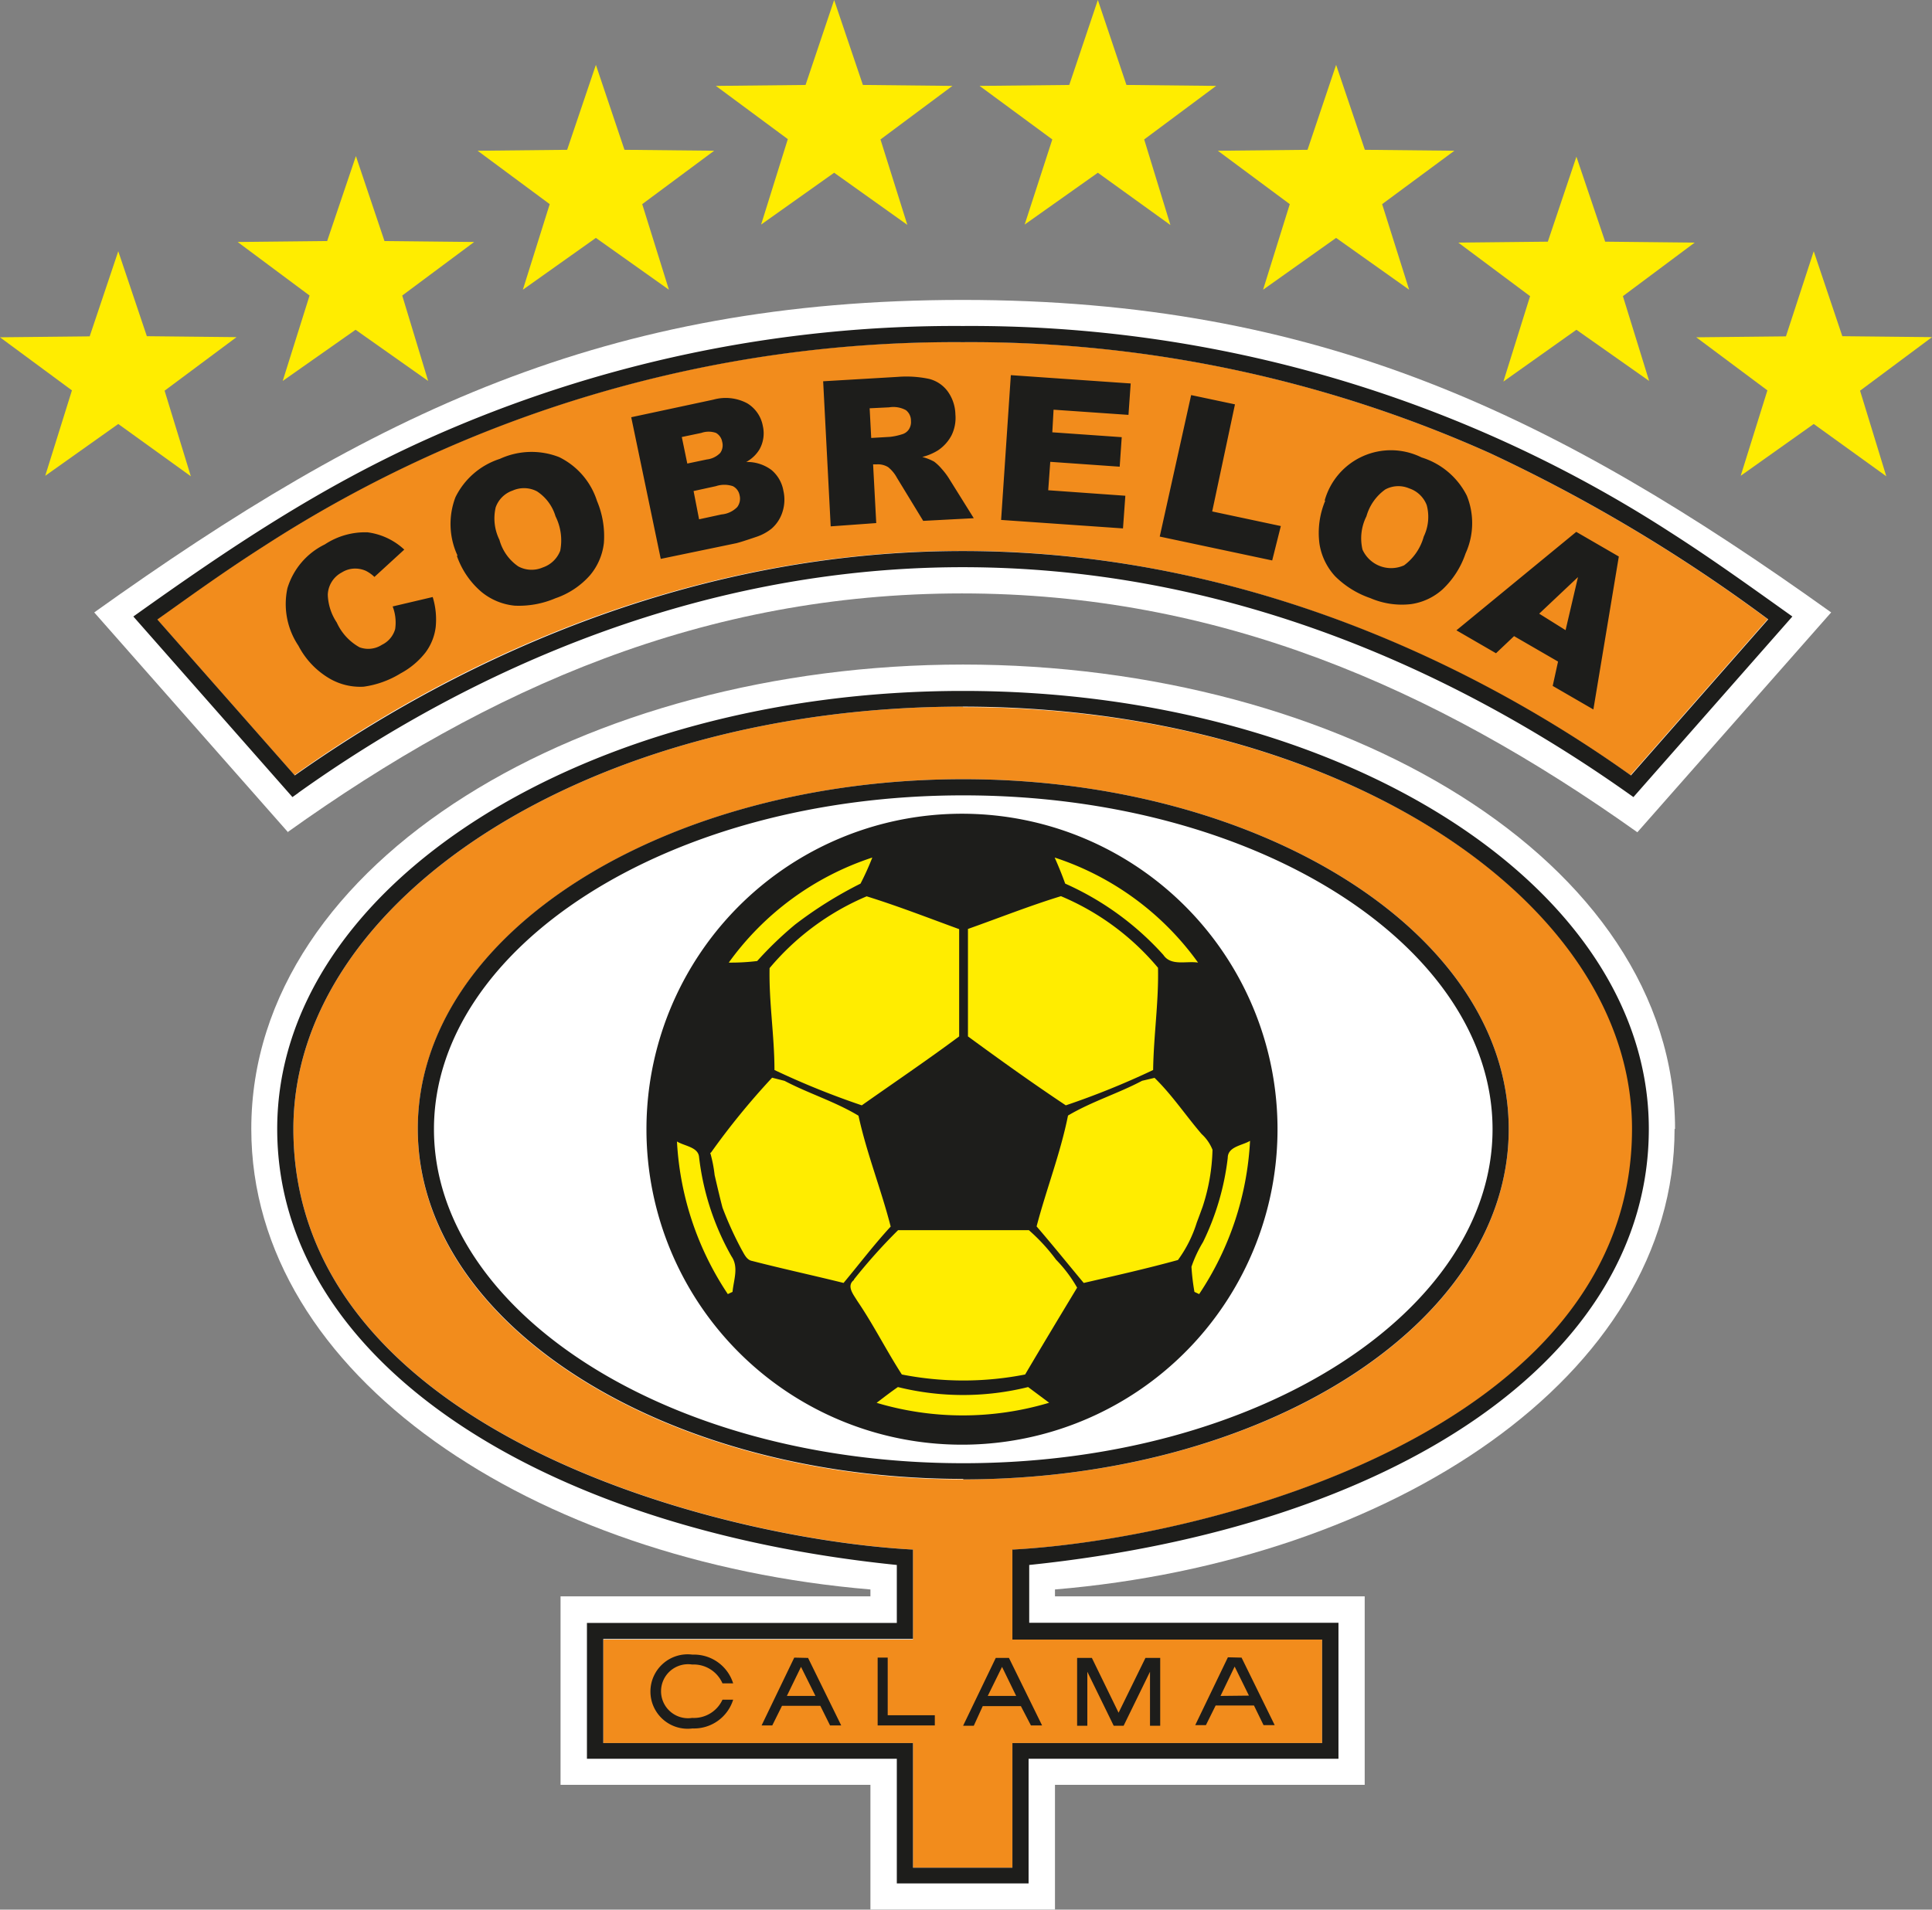
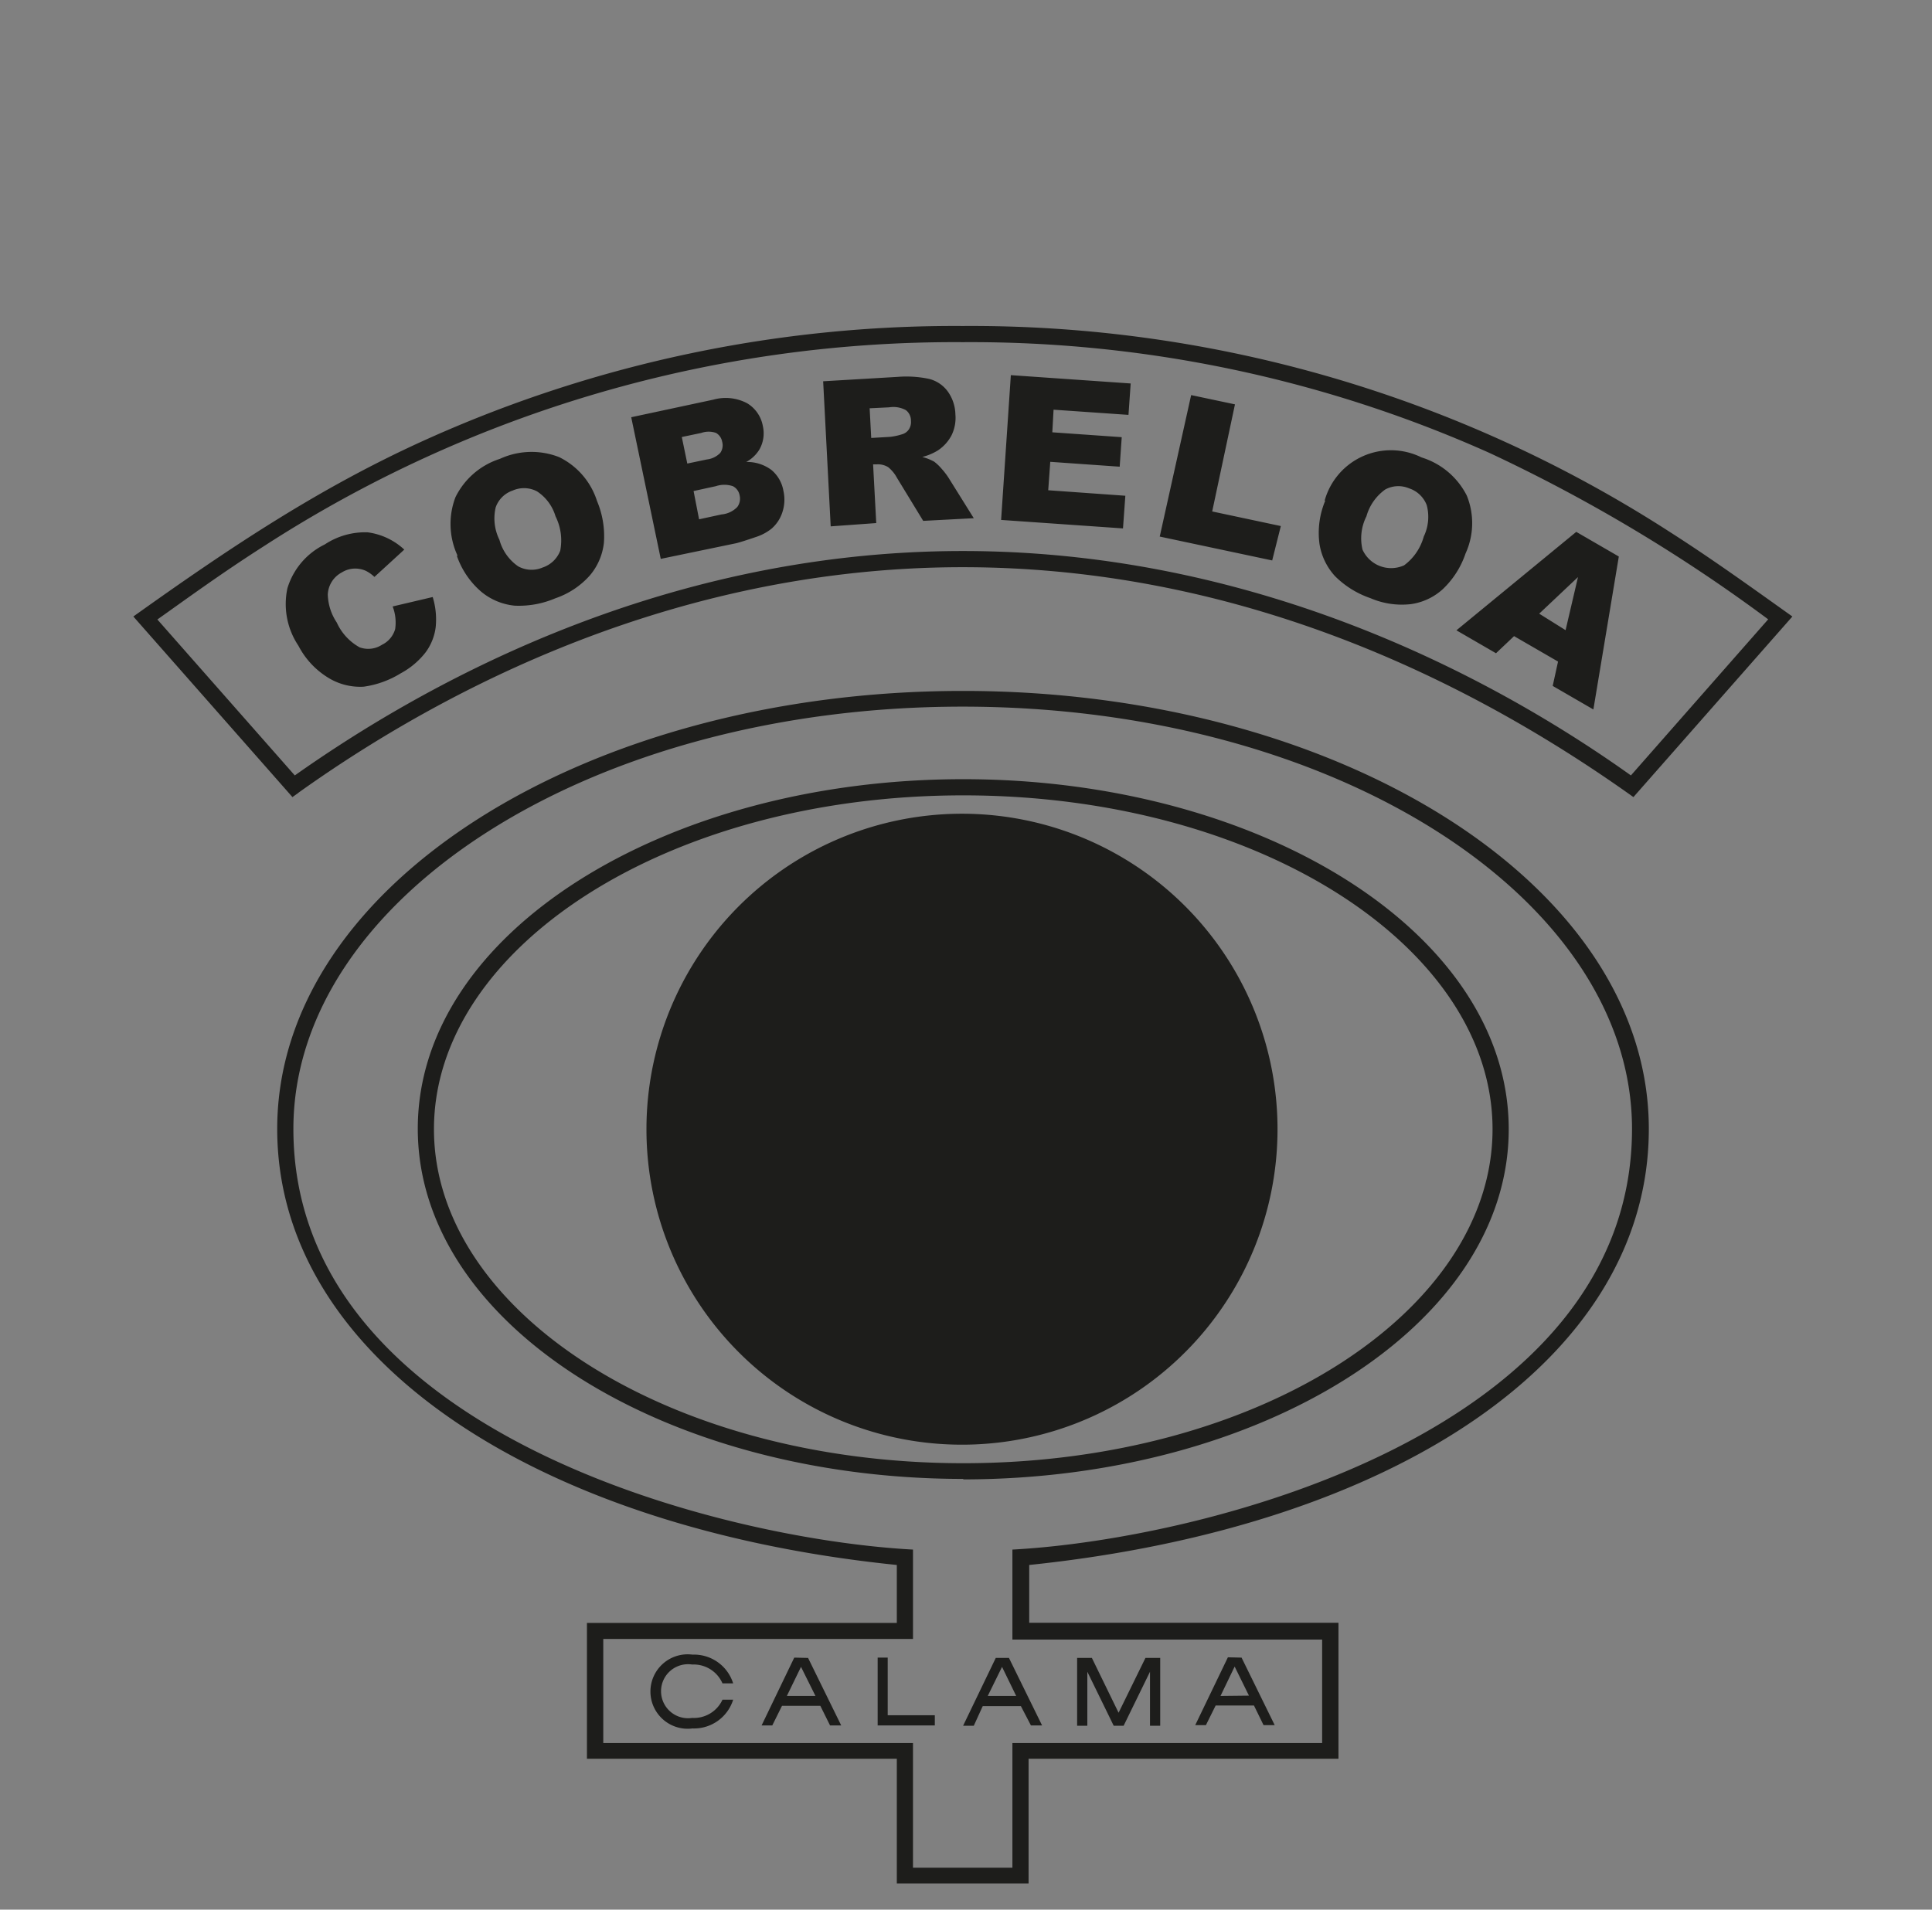
<svg xmlns="http://www.w3.org/2000/svg" viewBox="0 0 123.01 121.61">
  <rect x="0" y="0" width="123.01" height="121.61" fill="#808080" stroke="none" />
  <defs>
    <style>.cls-1{fill:#fff;}.cls-2{fill:#f28c1c;}.cls-3{fill:#1d1d1b;}.cls-4{fill:#ffed00;}</style>
  </defs>
  <g id="Capa_2" data-name="Capa 2">
    <g id="Capa_1-2" data-name="Capa 1">
-       <path class="cls-1" d="M106.62,71.89c0,15.75-18,27.53-39.45,29.33v.44H86.89v12H67.17v7.94H55.42v-7.94H35.69v-12H55.42v-.44C34,99.42,16,87.64,16,71.89c0-17.13,21.3-29.57,45.32-29.57s45.33,12.44,45.33,29.57M18.34,53,6,39c17.72-12.66,32.57-19.9,55.29-19.9S99,26.42,116.59,39L104.25,53c-13-9.25-26.75-15.21-43-15.21-16.41,0-30.07,6-42.95,15.21" />
-       <path class="cls-2" d="M18.76,49.38,10,39.44c1.74-1.25,4-2.89,6.77-4.66a80.9,80.9,0,0,1,44.5-13,80.84,80.84,0,0,1,33.56,7.06,102.39,102.39,0,0,1,17.72,10.59l-8.74,9.94c-7.42-5.24-22.71-14.29-42.54-14.29s-35.11,9-42.53,14.29M61.33,94.21c19,0,34.73-9.8,34.73-22.3S80.28,49.62,61.33,49.62,26.6,59.41,26.6,71.91s15.78,22.3,34.73,22.3m0-49.18c23.78,0,42.62,12.22,42.62,26.86,0,19.24-27.1,26.13-39.45,26.79v5.69H84.18V111H64.46v7.94H58.13V111H38.41v-6.59H58.13V98.68C45.78,98,18.68,91.14,18.68,71.89,18.68,57.25,37.52,45,61.29,45" />
      <path class="cls-3" d="M64.24,105.58l2.11,4.3-.71,0L65,108.65H62.57L62,109.9h-.68l2.08-4.32ZM64.7,108l-.9-1.85L62.89,108Zm4.82-2.42,1.7,3.49,1.71-3.49h.94v4.32h-.65v-3.44l-1.68,3.44h-.63l-1.68-3.44v3.44h-.65v-4.32Zm-18.07,0,2.11,4.3-.71,0-.62-1.25H49.79l-.62,1.25h-.68l2.08-4.32Zm.47,2.42L51,106.15,50.1,108Zm-7.85-2a1.72,1.72,0,1,0,0,3.4A2,2,0,0,0,46,108.24h.68a2.61,2.61,0,0,1-2.59,1.83,2.37,2.37,0,1,1,0-4.7,2.61,2.61,0,0,1,2.59,1.83H46A2,2,0,0,0,44.07,106m12.45-.44v3.67h3v.65H55.88v-4.32Zm23,2.42-.91-1.85L77.71,108Zm-.47-2.42,2.11,4.3-.71,0-.61-1.25H77.4l-.62,1.25H76.1l2.08-4.32ZM41.16,72A20.09,20.09,0,1,1,61.25,92,20.08,20.08,0,0,1,41.16,72M61.33,93.18c18.85,0,33.7-9.71,33.7-21.27S80.18,50.65,61.33,50.65s-33.7,9.71-33.7,21.26,14.85,21.27,33.7,21.27m0,1c-18.95,0-34.73-9.8-34.73-22.3S42.38,49.62,61.33,49.62s34.73,9.79,34.73,22.29-15.78,22.3-34.73,22.3m0-50.21c23.87,0,43.65,12.3,43.65,27.89,0,14.68-16.26,25.36-39.45,27.77v3.68H85.22V112H65.49v7.94H57.1V112H37.37v-8.65H57.1V99.66C34.23,97.33,17.65,86.57,17.65,71.89,17.65,56.3,37.42,44,61.29,44m0,1C37.52,45,18.68,57.25,18.68,71.89c0,19.25,27.1,26.13,39.45,26.79v5.69H38.41V111H58.13v7.94h6.33V111H84.18v-6.59H64.46V98.68c12.35-.66,39.45-7.55,39.45-26.79C103.91,57.25,85.06,45,61.29,45M87,32.88A3.12,3.12,0,0,0,86.75,35a2,2,0,0,0,2.65,1,3.39,3.39,0,0,0,1.25-1.83,2.89,2.89,0,0,0,.19-2,1.8,1.8,0,0,0-1.12-1.07,1.75,1.75,0,0,0-1.52.07A3.14,3.14,0,0,0,87,32.88m-2.66-1a4.38,4.38,0,0,1,6.17-2.75,4.82,4.82,0,0,1,2.88,2.43,4.65,4.65,0,0,1-.08,3.69,5.59,5.59,0,0,1-1.46,2.28,3.8,3.8,0,0,1-2,.94,5.06,5.06,0,0,1-2.6-.38,5.89,5.89,0,0,1-2.24-1.39,3.94,3.94,0,0,1-1-2.07,5.3,5.3,0,0,1,.37-2.75m-8.54-6.72,2.79.59-1.45,6.82,4.37.93L81,35.69l-7.16-1.52ZM64.36,23.89l7.63.53-.14,2-4.77-.33L67,27.53l4.42.31-.13,1.88-4.42-.31-.13,1.81,4.91.35-.15,2.08-7.76-.54Zm-8.89,4,1.2-.07a3.86,3.86,0,0,0,.75-.16.77.77,0,0,0,.45-.32A.85.85,0,0,0,58,26.8a.84.84,0,0,0-.32-.68,1.67,1.67,0,0,0-1.07-.18L55.37,26Zm-2.58,5.63-.48-9.24L57.16,24a7,7,0,0,1,2,.13,2.11,2.11,0,0,1,1.17.78,2.6,2.6,0,0,1,.5,1.48,2.52,2.52,0,0,1-.25,1.34,2.61,2.61,0,0,1-.86.95,3.5,3.5,0,0,1-1,.42,3.3,3.3,0,0,1,.76.3,3.05,3.05,0,0,1,.48.46,4.46,4.46,0,0,1,.43.56L62,33l-3.22.17-1.67-2.74a2.23,2.23,0,0,0-.56-.68,1.24,1.24,0,0,0-.71-.18l-.25,0,.2,3.74Zm-8.38-.45,1.43-.31a1.59,1.59,0,0,0,1-.47.89.89,0,0,0,.15-.75.81.81,0,0,0-.43-.58,1.71,1.71,0,0,0-1.08,0l-1.42.31Zm-.75-3.55L45,29.26a1.41,1.41,0,0,0,.86-.42.84.84,0,0,0,.12-.71.81.81,0,0,0-.39-.56,1.42,1.42,0,0,0-.94,0l-1.24.26Zm-3.57-2.95,5.23-1.12a2.92,2.92,0,0,1,2.15.23,2.13,2.13,0,0,1,1,1.45,2.09,2.09,0,0,1-.21,1.48,2.22,2.22,0,0,1-.85.81,2.58,2.58,0,0,1,1.61.51,2.22,2.22,0,0,1,.76,1.33,2.53,2.53,0,0,1-.06,1.34,2.33,2.33,0,0,1-.7,1.07,3.13,3.13,0,0,1-1,.53q-.91.31-1.23.39l-4.82,1ZM31.8,34.38A3,3,0,0,0,33,36.07a1.78,1.78,0,0,0,1.55.07,1.81,1.81,0,0,0,1.12-1.07,3.43,3.43,0,0,0-.3-2.19,2.87,2.87,0,0,0-1.18-1.59,1.78,1.78,0,0,0-1.55-.05,1.74,1.74,0,0,0-1.08,1.07,3.08,3.08,0,0,0,.24,2.07m-2.67,1A4.78,4.78,0,0,1,29,31.66a4.78,4.78,0,0,1,2.83-2.44,4.82,4.82,0,0,1,3.77-.11,4.69,4.69,0,0,1,2.41,2.79,5.77,5.77,0,0,1,.44,2.67,3.86,3.86,0,0,1-.89,2.07,5.15,5.15,0,0,1-2.2,1.46,5.9,5.9,0,0,1-2.59.47,3.92,3.92,0,0,1-2.12-.88,5.28,5.28,0,0,1-1.56-2.29M25,38.62l2.55-.6a4.86,4.86,0,0,1,.19,1.92,3.41,3.41,0,0,1-.64,1.6,5,5,0,0,1-1.59,1.34,6.06,6.06,0,0,1-2.36.85A3.88,3.88,0,0,1,21,43.22a5.19,5.19,0,0,1-2-2.1,4.77,4.77,0,0,1-.7-3.66,4.58,4.58,0,0,1,2.38-2.79,4.65,4.65,0,0,1,2.73-.77A4.22,4.22,0,0,1,25.74,35l-1.9,1.74a2.27,2.27,0,0,0-.55-.39,1.68,1.68,0,0,0-.76-.14,1.58,1.58,0,0,0-.76.24,1.67,1.67,0,0,0-.9,1.42,3.38,3.38,0,0,0,.57,1.77,3.42,3.42,0,0,0,1.45,1.58,1.6,1.6,0,0,0,1.43-.16,1.59,1.59,0,0,0,.84-1A2.86,2.86,0,0,0,25,38.62m74.2,3.51-2.8-1.62L95.25,41.6l-2.52-1.46,7.63-6.27,2.71,1.57-1.62,9.74-2.59-1.5Zm.48-2,.79-3.38L98,39.08ZM19,50.49l-.38.27L8.49,39.26C14.6,34.9,20.4,31,27.31,27.91a81.91,81.91,0,0,1,34-7.15,82,82,0,0,1,45.06,13.15c2.66,1.7,5.18,3.52,7.75,5.35L104,50.76c-12.5-8.92-27-14.64-42.7-14.64-19.85,0-35.11,9.23-42.31,14.37m-.22-1.11c7.42-5.24,22.71-14.29,42.53-14.29s35.12,9,42.54,14.29l8.74-9.94A102.39,102.39,0,0,0,94.85,28.85a80.84,80.84,0,0,0-33.56-7.06,80.9,80.9,0,0,0-44.5,13c-2.77,1.77-5,3.41-6.77,4.66Z" />
-       <path class="cls-4" d="M57.77,14.32,53.11,11l-4.65,3.3,1.7-5.44L45.58,5.47l5.71-.06L53.11,0l1.83,5.41,5.7.06L56.06,8.88ZM42.59,18.45l-4.65-3.3-4.65,3.3L35,13,30.41,9.6l5.7-.06,1.83-5.41,1.82,5.41,5.71.06L40.89,13Zm47.13,0-4.65-3.3-4.65,3.3L82.12,13,77.54,9.6l5.71-.06,1.82-5.41L86.9,9.54l5.7.06L88,13ZM105,24.26,100.37,21l-4.65,3.3,1.7-5.44-4.57-3.41,5.7-.06,1.82-5.41,1.83,5.41,5.7.06-4.57,3.41Zm-77.74,0L22.64,21,18,24.26l1.71-5.44-4.58-3.41,5.7-.06,1.83-5.41,1.82,5.41,5.71.06-4.58,3.41Zm92.84,6.07L115.48,27l-4.65,3.3,1.7-5.44L108,21.48l5.71-.06L115.48,16l1.82,5.41,5.71.06-4.58,3.41Zm-107.95,0L7.53,27l-4.65,3.3,1.7-5.44L0,21.48l5.71-.06L7.53,16l1.82,5.41,5.71.06-4.58,3.41Zm62.37-16L69.9,11l-4.66,3.3L67,8.88,62.37,5.47l5.71-.06L69.9,0l1.82,5.41,5.71.06L72.85,8.88Zm-18.7,75c.46-.35.9-.69,1.35-1a17.22,17.22,0,0,0,8.29,0l1.34,1a19.18,19.18,0,0,1-11,0M46.4,61.3a18.27,18.27,0,0,1,9.14-6.69,17.59,17.59,0,0,1-.75,1.66,25.77,25.77,0,0,0-4.17,2.61,23,23,0,0,0-2.41,2.32,13.73,13.73,0,0,1-1.81.1m20.75-6.69a18.2,18.2,0,0,1,9.13,6.69c-.74-.12-1.72.24-2.21-.49a18.52,18.52,0,0,0-6.25-4.54c-.2-.56-.43-1.12-.67-1.66M49,61.65a16.39,16.39,0,0,1,6.18-4.57c2,.62,3.94,1.38,5.89,2.09V66c-2,1.49-4.13,2.93-6.2,4.39a51.3,51.3,0,0,1-5.56-2.25c0-2.18-.36-4.34-.31-6.51m12.65-2.48c2-.71,3.91-1.47,5.9-2.08a16.26,16.26,0,0,1,6.18,4.56c.05,2.17-.28,4.33-.31,6.51a51.3,51.3,0,0,1-5.56,2.25C65.77,69,63.69,67.51,61.63,66c0-2.28,0-4.57,0-6.85M45.26,73.41a47,47,0,0,1,3.9-4.78l.79.2c1.54.81,3.22,1.32,4.71,2.22.52,2.39,1.44,4.68,2.05,7.06-1.06,1.15-2,2.39-3,3.59-1.93-.48-3.88-.9-5.82-1.4-.35-.06-.5-.43-.66-.7A22.23,22.23,0,0,1,46,76.9c-.18-.69-.34-1.38-.5-2.07a8.49,8.49,0,0,0-.28-1.42m27.48-4.58.81-.19c1.12,1.09,2,2.42,3,3.58a2.71,2.71,0,0,1,.69,1,12.52,12.52,0,0,1-.63,3.63c-.12.33-.24.66-.37,1A8.12,8.12,0,0,1,75,80.24c-2,.55-4,1-6,1.46-1-1.2-2-2.44-3-3.6.62-2.37,1.52-4.66,2-7.06,1.5-.89,3.18-1.4,4.71-2.21M43.1,72.69c.48.3,1.36.35,1.41,1A16.71,16.71,0,0,0,46.57,80c.48.69.14,1.51.07,2.27l-.3.14a19.34,19.34,0,0,1-3.24-9.76m35.07,1.09c0-.73.93-.79,1.42-1.09a19.37,19.37,0,0,1-3.24,9.76l-.3-.14a14.25,14.25,0,0,1-.19-1.6,8.1,8.1,0,0,1,.74-1.58,16.59,16.59,0,0,0,1.57-5.35m-23.8,7.74a35.12,35.12,0,0,1,2.81-3.14c2.78,0,5.55,0,8.33,0a11.92,11.92,0,0,1,1.73,1.88A8.66,8.66,0,0,1,68.58,82c-1.11,1.84-2.22,3.68-3.31,5.53a20.33,20.33,0,0,1-7.85,0c-1-1.55-1.81-3.18-2.84-4.69-.23-.39-.71-.94-.21-1.33" />
    </g>
  </g>
</svg>